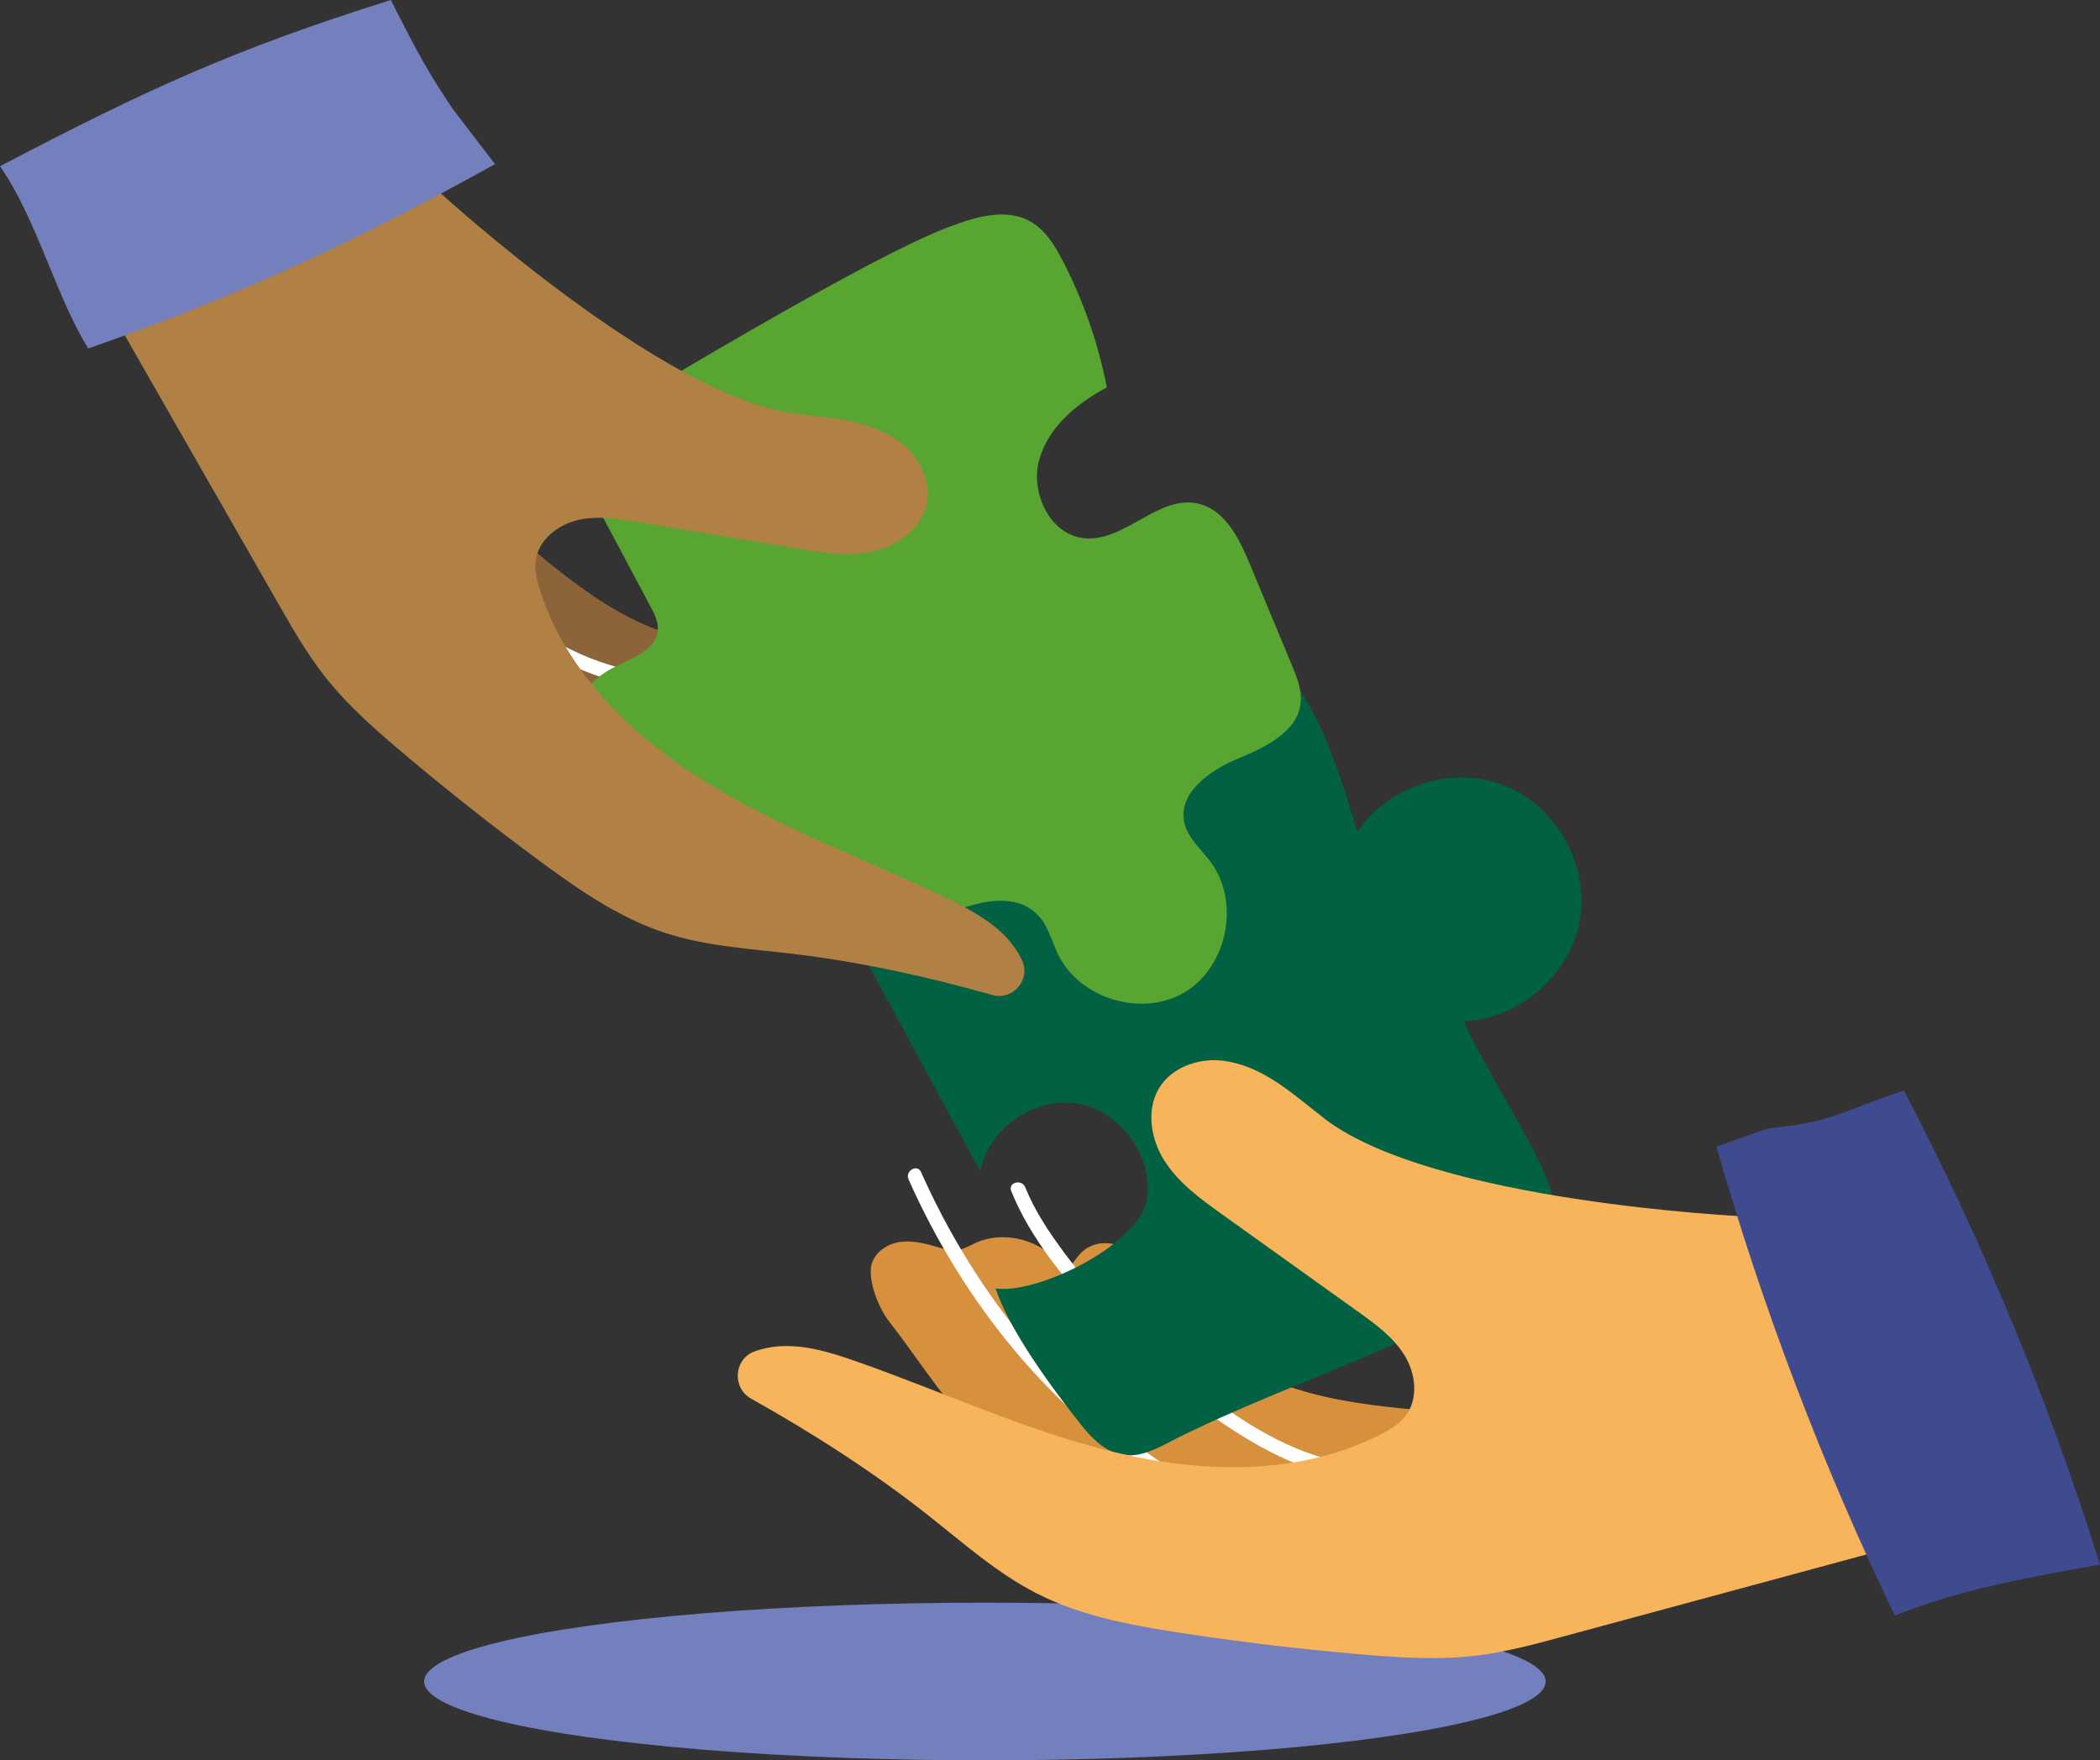
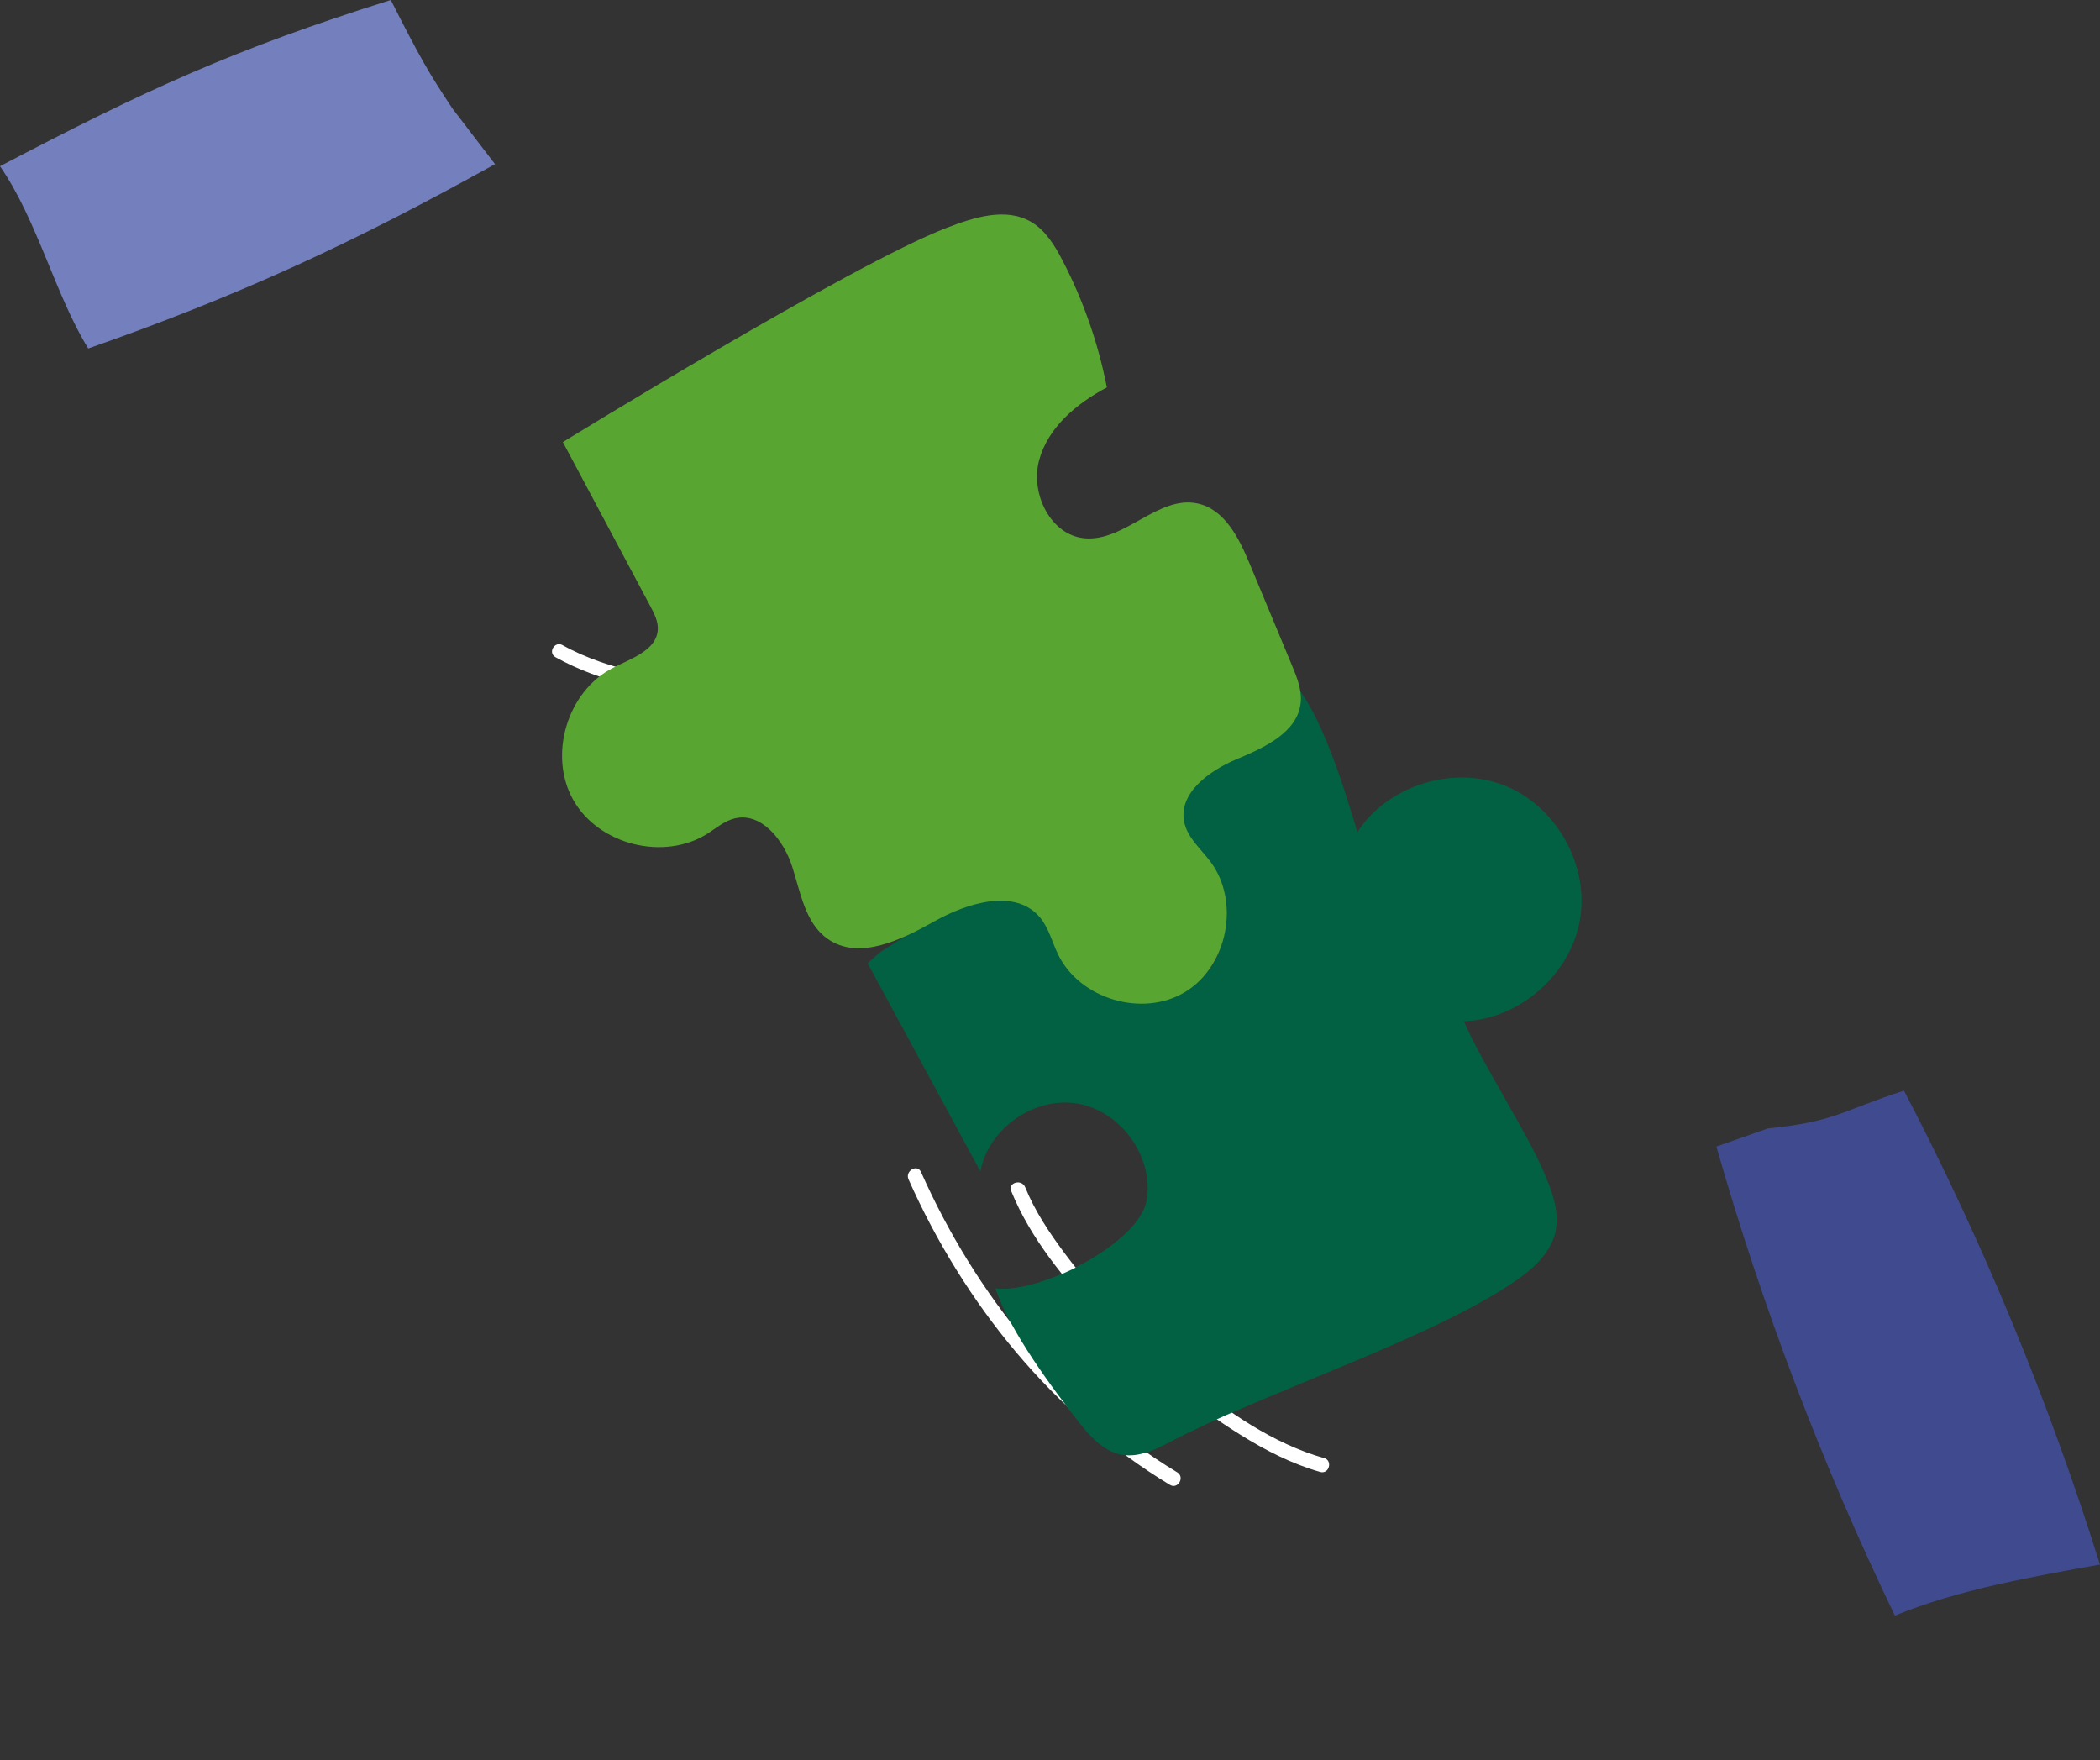
<svg xmlns="http://www.w3.org/2000/svg" id="Capa_1" viewBox="0 0 433.16 363.06">
  <rect x="0" y="0" width="433.16" height="363.06" fill="#333333" stroke="none" />
  <defs>
    <style> .cls-1 { fill: #59a532; } .cls-2 { fill: #7380bd; } .cls-3 { fill: #8d6339; } .cls-4 { fill: #026142; } .cls-5 { fill: #b18045; } .cls-6 { fill: #fff; } .cls-7 { fill: #404a8f; } .cls-8 { fill: #d7913d; } .cls-9 { fill: #f8b45a; } </style>
  </defs>
-   <ellipse class="cls-2" cx="203.15" cy="346.8" rx="115.67" ry="16.26" />
  <g>
    <path class="cls-4" d="M181.61,196.33c6.13-3.9,12.25-7.8,18.38-11.7,1.57-1,3.31-2.04,5.16-1.86,4.77.47,13.66,6.24,14.78,10.9,2.95,12.33,19.98,16.81,28.55,7.46,7.1-7.76,3.25-18.75-4.25-28.86-2.65-3.57-1.72-8.6,1.97-11.07,6.59-4.42,13.07-17.39,20.29-20.67,6.03,6.13,11.01,22.84,13.49,31.07,6.3-9.59,19.64-13.82,30.31-9.61,10.67,4.2,17.54,16.4,15.6,27.7-1.93,11.3-12.47,20.52-23.93,20.94,3.35,7.97,13.15,23.18,16.5,31.15,1.59,3.78,3.2,7.83,2.45,11.85-1.06,5.63-6.32,9.33-11.17,12.37-17.84,11.15-49.82,21.61-68.45,31.37-3,1.57-6.26,3.17-9.61,2.68-3.69-.54-6.52-3.48-8.84-6.41-5.75-7.27-14.56-19.12-17.48-27.92,8.95,1.24,29.82-9.35,31.2-18.28,1.38-8.93-5.39-18.32-14.29-19.83-8.9-1.51-18.4,5.11-20.05,13.99l-23.26-42.93,2.67-2.36Z" />
    <g>
      <g>
-         <path class="cls-3" d="M107.54,111.32c12.1,10.31,25.7,21.18,41.6,21.07,7.45-.05,14.89-2.59,22.24-1.39,2.89.47,5.69,1.98,6.91,4.64,1.52,3.31-.41,5.2.6,7.53,6.54-1.54,13.91,2.43,16.23,8.73.41,1.13.69,2.33,1.39,3.31.85,1.2,2.2,1.91,3.49,2.61,2.31,1.26,4.64,2.69,6.09,4.87,1.46,2.19,1.79,5.33.12,7.35-2.07,2.5-6.82,4.54-10.04,4.94-11.72,1.47-19.79,3.87-30.4,2.9-5.85-.54-11.26-3.25-16.35-6.18-10.64-6.12-20.61-13.41-29.67-21.68-5.39-4.92-10.61-10.4-13.14-17.25-2.53-6.85-1.78-15.36,3.54-20.35" />
        <path class="cls-6" d="M114.56,135.53c9.53,5.33,20.8,7.35,31.54,8.48,11.89,1.26,24.04,1.22,35.89-.51,5.26-.77,10.48-1.92,15.39-4,1.7-.72.23-3.2-1.45-2.48-9.05,3.83-19.54,4.63-29.25,4.9-11.63.33-23.45-.49-34.8-3.13-5.48-1.27-10.93-2.98-15.86-5.74-1.62-.9-3.07,1.58-1.45,2.48h0Z" />
        <path class="cls-6" d="M133.83,158.45c26.35,6.5,54.39,3.49,79.59-6.17,1.71-.66.97-3.44-.76-2.77-24.73,9.48-52.18,12.55-78.07,6.17-1.8-.44-2.56,2.33-.76,2.77h0Z" />
      </g>
      <path class="cls-1" d="M116.1,91.18c6.02,11.29,12.04,22.57,18.05,33.86.8,1.51,1.63,3.11,1.53,4.81-.24,4.27-5.44,5.94-9.25,7.89-9.46,4.83-13.41,18.09-8.15,27.31,5.26,9.22,18.69,12.56,27.66,6.88,1.81-1.15,3.49-2.62,5.58-3.13,5.5-1.36,10.1,4.45,11.85,9.84,1.75,5.39,2.68,11.69,7.3,14.96,6.45,4.58,15.21.26,22.11-3.61,6.9-3.87,16.72-6.82,21.77-.73,1.79,2.17,2.46,5.02,3.68,7.55,4.46,9.25,17.46,13.11,26.24,7.77,8.78-5.33,11.36-18.65,5.2-26.87-1.96-2.62-4.69-4.88-5.39-8.07-1.31-6.03,5.15-10.7,10.84-13.08,5.69-2.38,12.53-5.49,13.17-11.63.27-2.65-.77-5.24-1.8-7.7-2.91-7-5.83-14-8.74-21-2.19-5.26-5.15-11.19-10.72-12.39-8.14-1.75-15.09,7.97-23.37,7.17-7.02-.68-11.15-9.26-9.33-16.06,1.82-6.81,7.76-11.74,13.98-15.05-1.78-9.12-4.88-17.99-9.17-26.23-1.61-3.09-3.51-6.22-6.53-7.95-5.2-2.99-11.73-.89-17.33,1.26-19.57,7.51-79.19,44.2-79.19,44.2Z" />
      <g>
-         <path class="cls-5" d="M163.61,85.27c7.35.99,15.05,1.13,21.4,5.44,2.22,1.51,4.09,3.59,5.2,6.03,3.99,8.75-2.84,15.35-10.06,16.96-5.11,1.14-10.44.29-15.61-.57-10.93-1.82-21.85-3.63-32.78-5.45-4.17-.69-8.46-1.38-12.57-.42-4.11.97-8.03,4.02-8.67,8.19-.32,2.11.21,4.26.86,6.3,5.53,17.24,19.54,30.59,35,40.02,15.46,9.43,32.64,15.63,48.95,23.51,4.51,2.18,9.05,4.56,12.43,8.25,1.23,1.35,2.29,2.9,3.07,4.57,1.84,3.97-1.94,8.3-6.15,7.11-13.56-3.83-27.35-6.86-41.34-8.51-8.76-1.03-17.68-1.54-26.07-4.27-10.07-3.28-18.86-9.59-27.35-15.89-8.7-6.47-17.21-13.18-25.51-20.15-6.2-5.2-12.4-10.51-17.41-16.88-3.7-4.71-6.69-9.93-9.67-15.14-10.02-17.51-20.04-35.02-30.06-52.53-6.99-12.22-14.28-26.3-6.71-39.88,5-8.97,14.84-13.92,25.11-14.34,18.04-.74,33.03,10.29,45.43,22.41,0,0,45.44,41.57,72.5,45.23Z" />
        <path class="cls-2" d="M102.11,33.85c-29.08,16.15-52.51,27.03-83.91,38.02C11.42,60.9,7.66,45.32,0,34.28,30.11,18.52,48.18,10.19,80.61,0c6.08,12,7.76,14.92,12.69,22.35l8.8,11.5Z" />
      </g>
    </g>
    <g>
      <g>
-         <path class="cls-8" d="M295.26,291.01c-16.46-1.34-34.44-3.36-46.03-15.13-5.43-5.52-9.03-12.84-15.31-17.37-2.46-1.78-5.64-2.73-8.48-1.68-3.55,1.31-3.52,4.12-5.98,5.08-3.67-5.93-12.01-8.44-18.34-5.52-1.13.52-2.22,1.2-3.45,1.41-1.5.25-3.02-.22-4.48-.65-2.62-.78-5.38-1.44-8.06-.91-2.68.53-5.23,2.58-5.49,5.3-.32,3.35,1.68,8.34,3.75,11,7.53,9.69,11.69,17.38,20.2,24.47,4.69,3.91,10.66,5.89,16.55,7.48,12.31,3.33,24.98,5.32,37.72,5.92,7.58.36,15.44.17,22.33-2.98,6.89-3.16,12.59-9.95,12.34-17.52" />
        <path class="cls-6" d="M273.1,300.72c-10.52-2.98-20.02-9.64-28.4-16.47-9.26-7.54-17.91-16.13-25.06-25.72-3.16-4.23-6.18-8.75-8.18-13.67-.71-1.76-3.6-.99-2.88.79,3.97,9.79,11.08,18.33,18.23,25.97,8.61,9.19,18.32,17.63,29.04,24.29,5.14,3.2,10.62,6.01,16.46,7.67,1.85.53,2.64-2.36.79-2.88h0Z" />
        <path class="cls-6" d="M242.82,303.66c-23.7-14.32-41.65-36.79-52.84-61.93-.78-1.75-3.35-.23-2.58,1.51,11.39,25.59,29.79,48.43,53.91,63,1.65,1,3.15-1.59,1.51-2.58h0Z" />
      </g>
-       <path class="cls-4" d="M320.91,253.65c-1.06,5.63-6.32,9.33-11.17,12.37-17.84,11.15-49.82,21.61-68.45,31.37-3,1.57-6.26,3.17-9.61,2.68-3.69-.54-6.52-3.48-8.84-6.41-5.75-7.27-14.56-19.12-17.48-27.92,8.95,1.24,29.82-9.35,31.2-18.28,1.38-8.93,85.12,2.16,84.36,6.19Z" />
+       <path class="cls-4" d="M320.91,253.65c-1.06,5.63-6.32,9.33-11.17,12.37-17.84,11.15-49.82,21.61-68.45,31.37-3,1.57-6.26,3.17-9.61,2.68-3.69-.54-6.52-3.48-8.84-6.41-5.75-7.27-14.56-19.12-17.48-27.92,8.95,1.24,29.82-9.35,31.2-18.28,1.38-8.93,85.12,2.16,84.36,6.19" />
      <g>
-         <path class="cls-9" d="M273.21,230.7c-6.13-4.68-11.88-10.24-19.71-11.74-2.74-.53-5.64-.38-8.25.6-9.36,3.48-9.19,13.34-5.07,19.83,2.92,4.6,7.46,7.88,11.88,11.05,9.36,6.7,18.72,13.4,28.08,20.1,3.57,2.55,7.23,5.21,9.54,8.94,2.31,3.73,2.94,8.85.35,12.38-1.32,1.79-3.29,2.97-5.26,3.98-16.72,8.57-36.82,8.06-55.11,3.61-18.29-4.45-35.46-12.54-53.23-18.74-4.91-1.71-10-3.3-15.19-3.08-1.9.08-3.82.45-5.61,1.1-4.27,1.55-4.67,7.51-.7,9.73,12.77,7.16,25.13,15.07,36.62,24.14,7.2,5.68,14.12,11.86,22.29,16.03,9.81,5,20.9,6.83,31.76,8.45,11.14,1.66,22.32,2.99,33.54,3.98,8.37.74,16.83,1.41,25.18.42,6.18-.73,12.21-2.36,18.22-3.99,20.22-5.47,40.44-10.94,60.67-16.41,14.11-3.82,29.81-8.78,34.23-24.3,2.92-10.25-.67-21.11-7.91-28.96-12.71-13.8-31.82-16.74-49.83-16.96,0,0-63.92-2.93-86.49-20.13Z" />
        <path class="cls-7" d="M354.03,236.47c9.5,33.21,21.83,65.62,36.82,96.75,12.89-5.35,28.57-8.08,42.3-10.54-10.54-33.69-24.08-66.44-40.42-97.75-13.28,4.33-14.19,6.4-28.1,7.81l-10.61,3.73Z" />
      </g>
    </g>
  </g>
</svg>